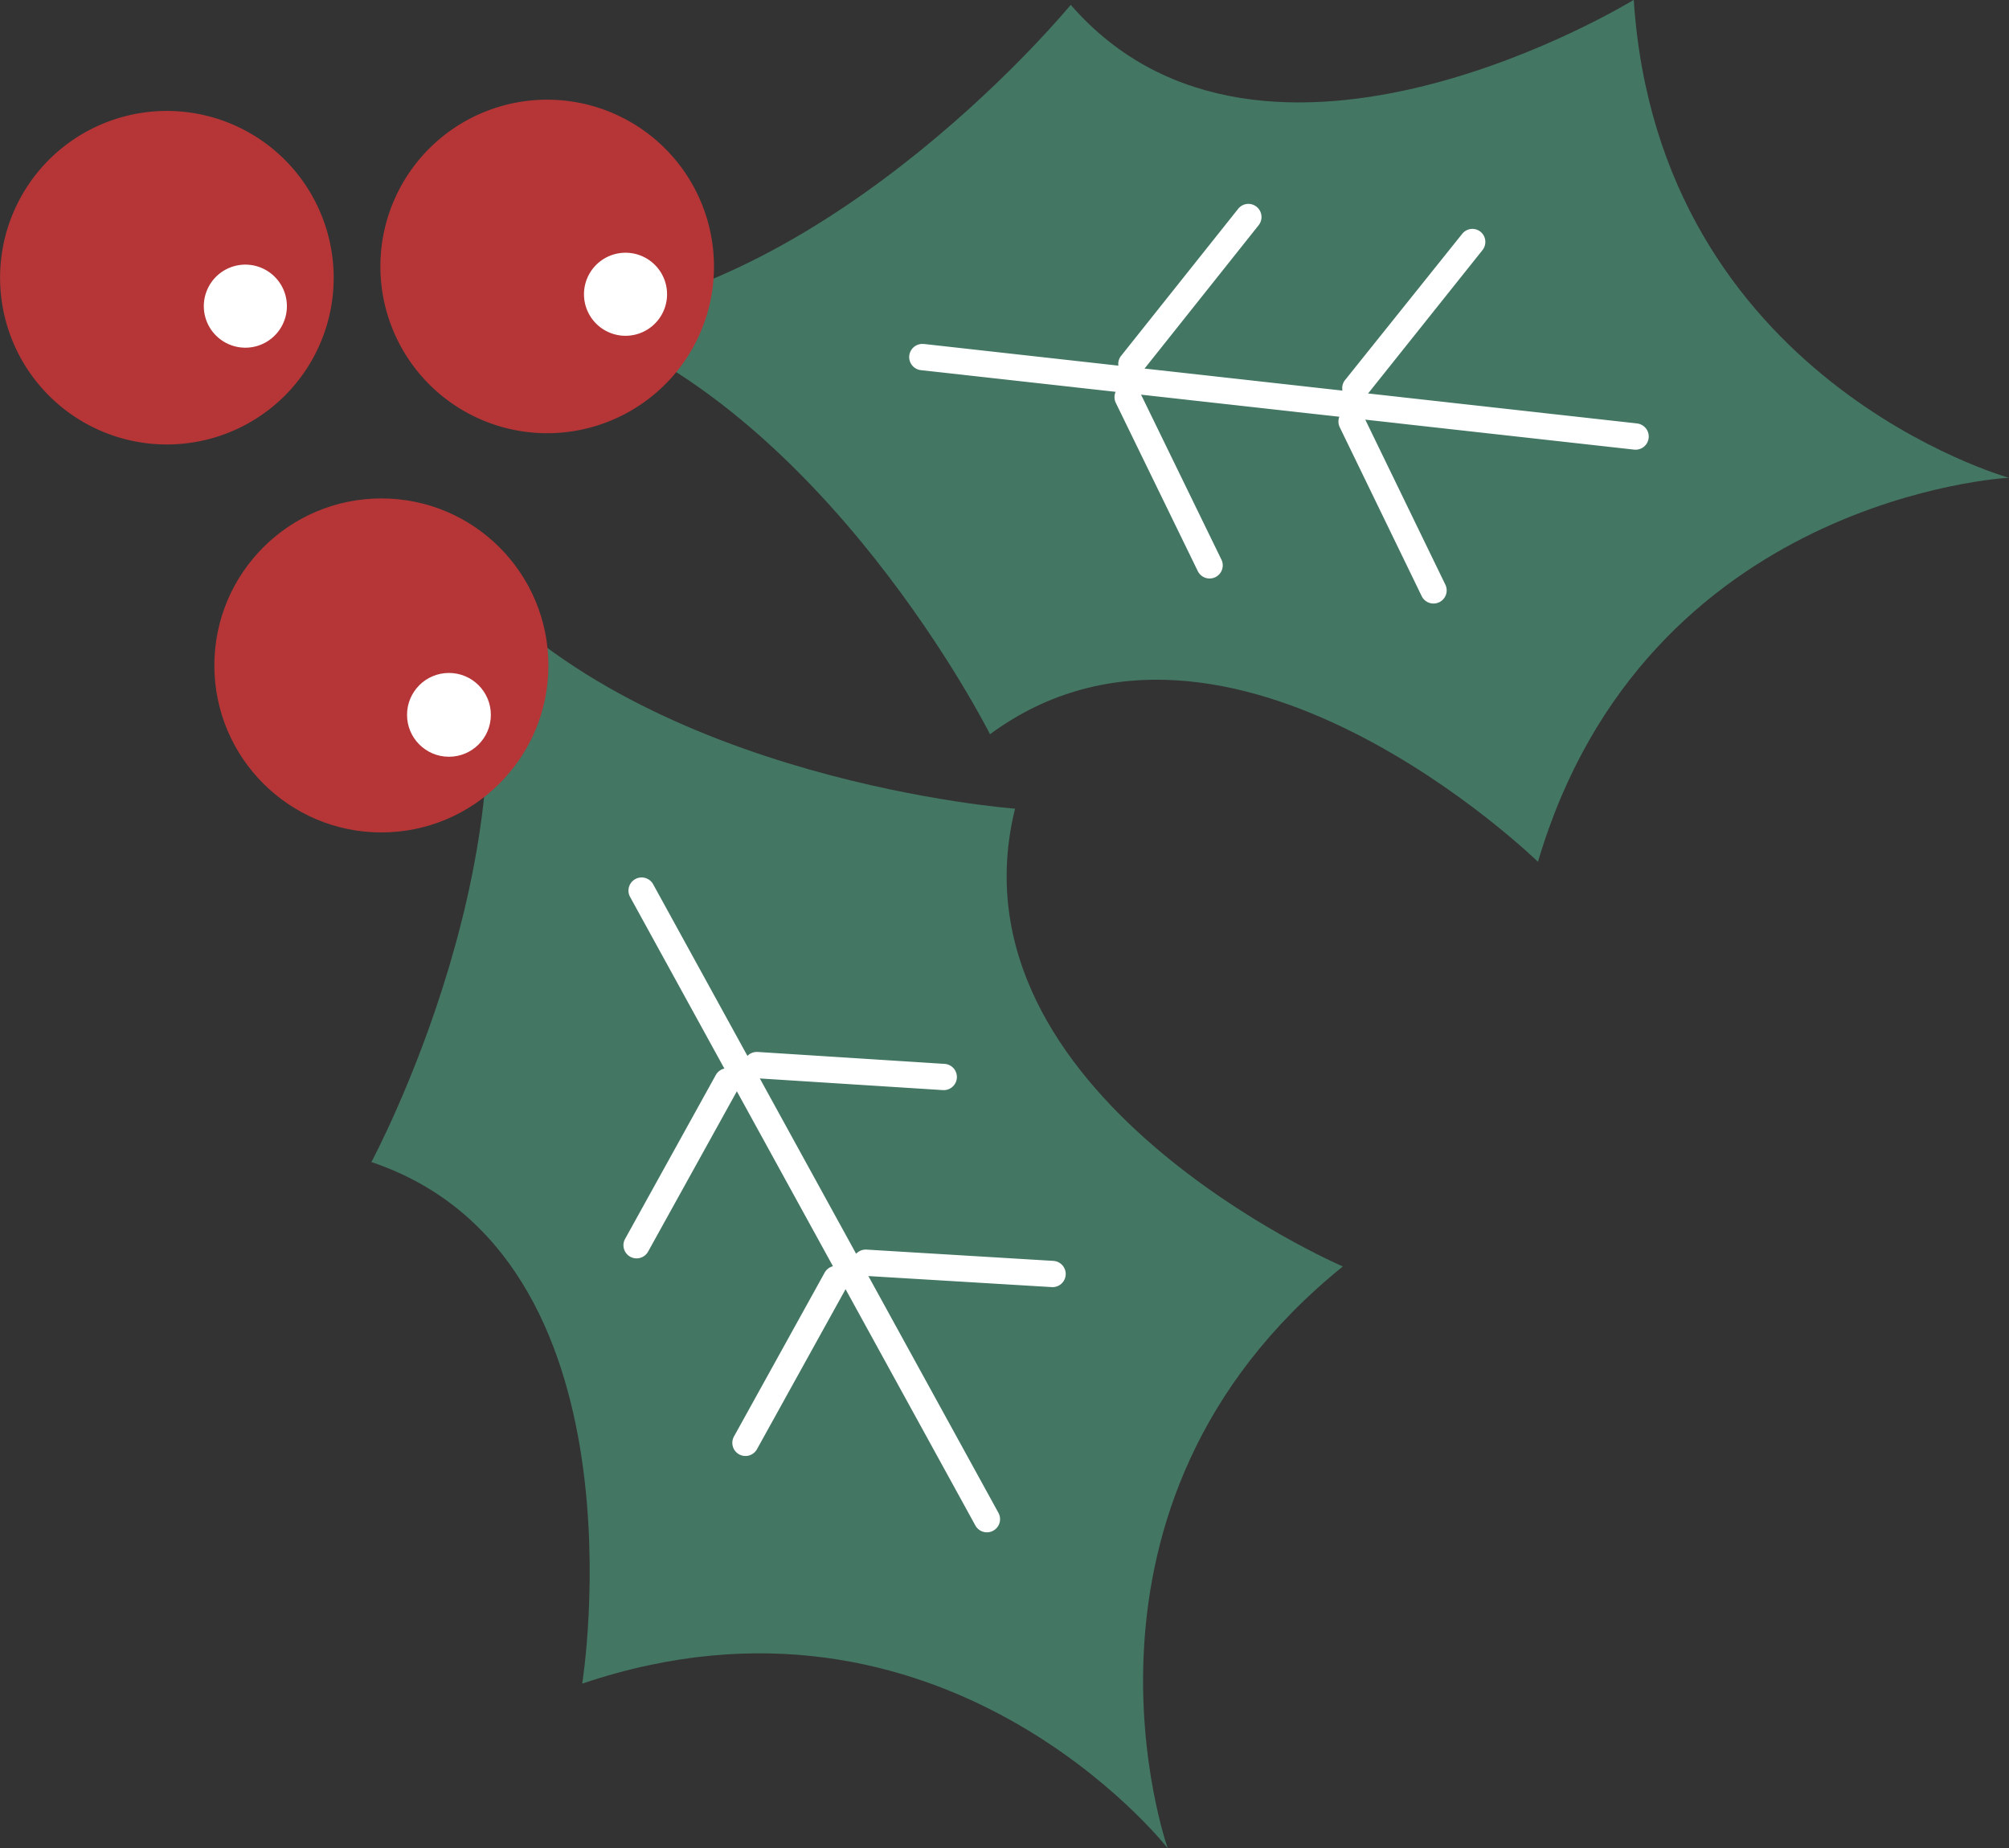
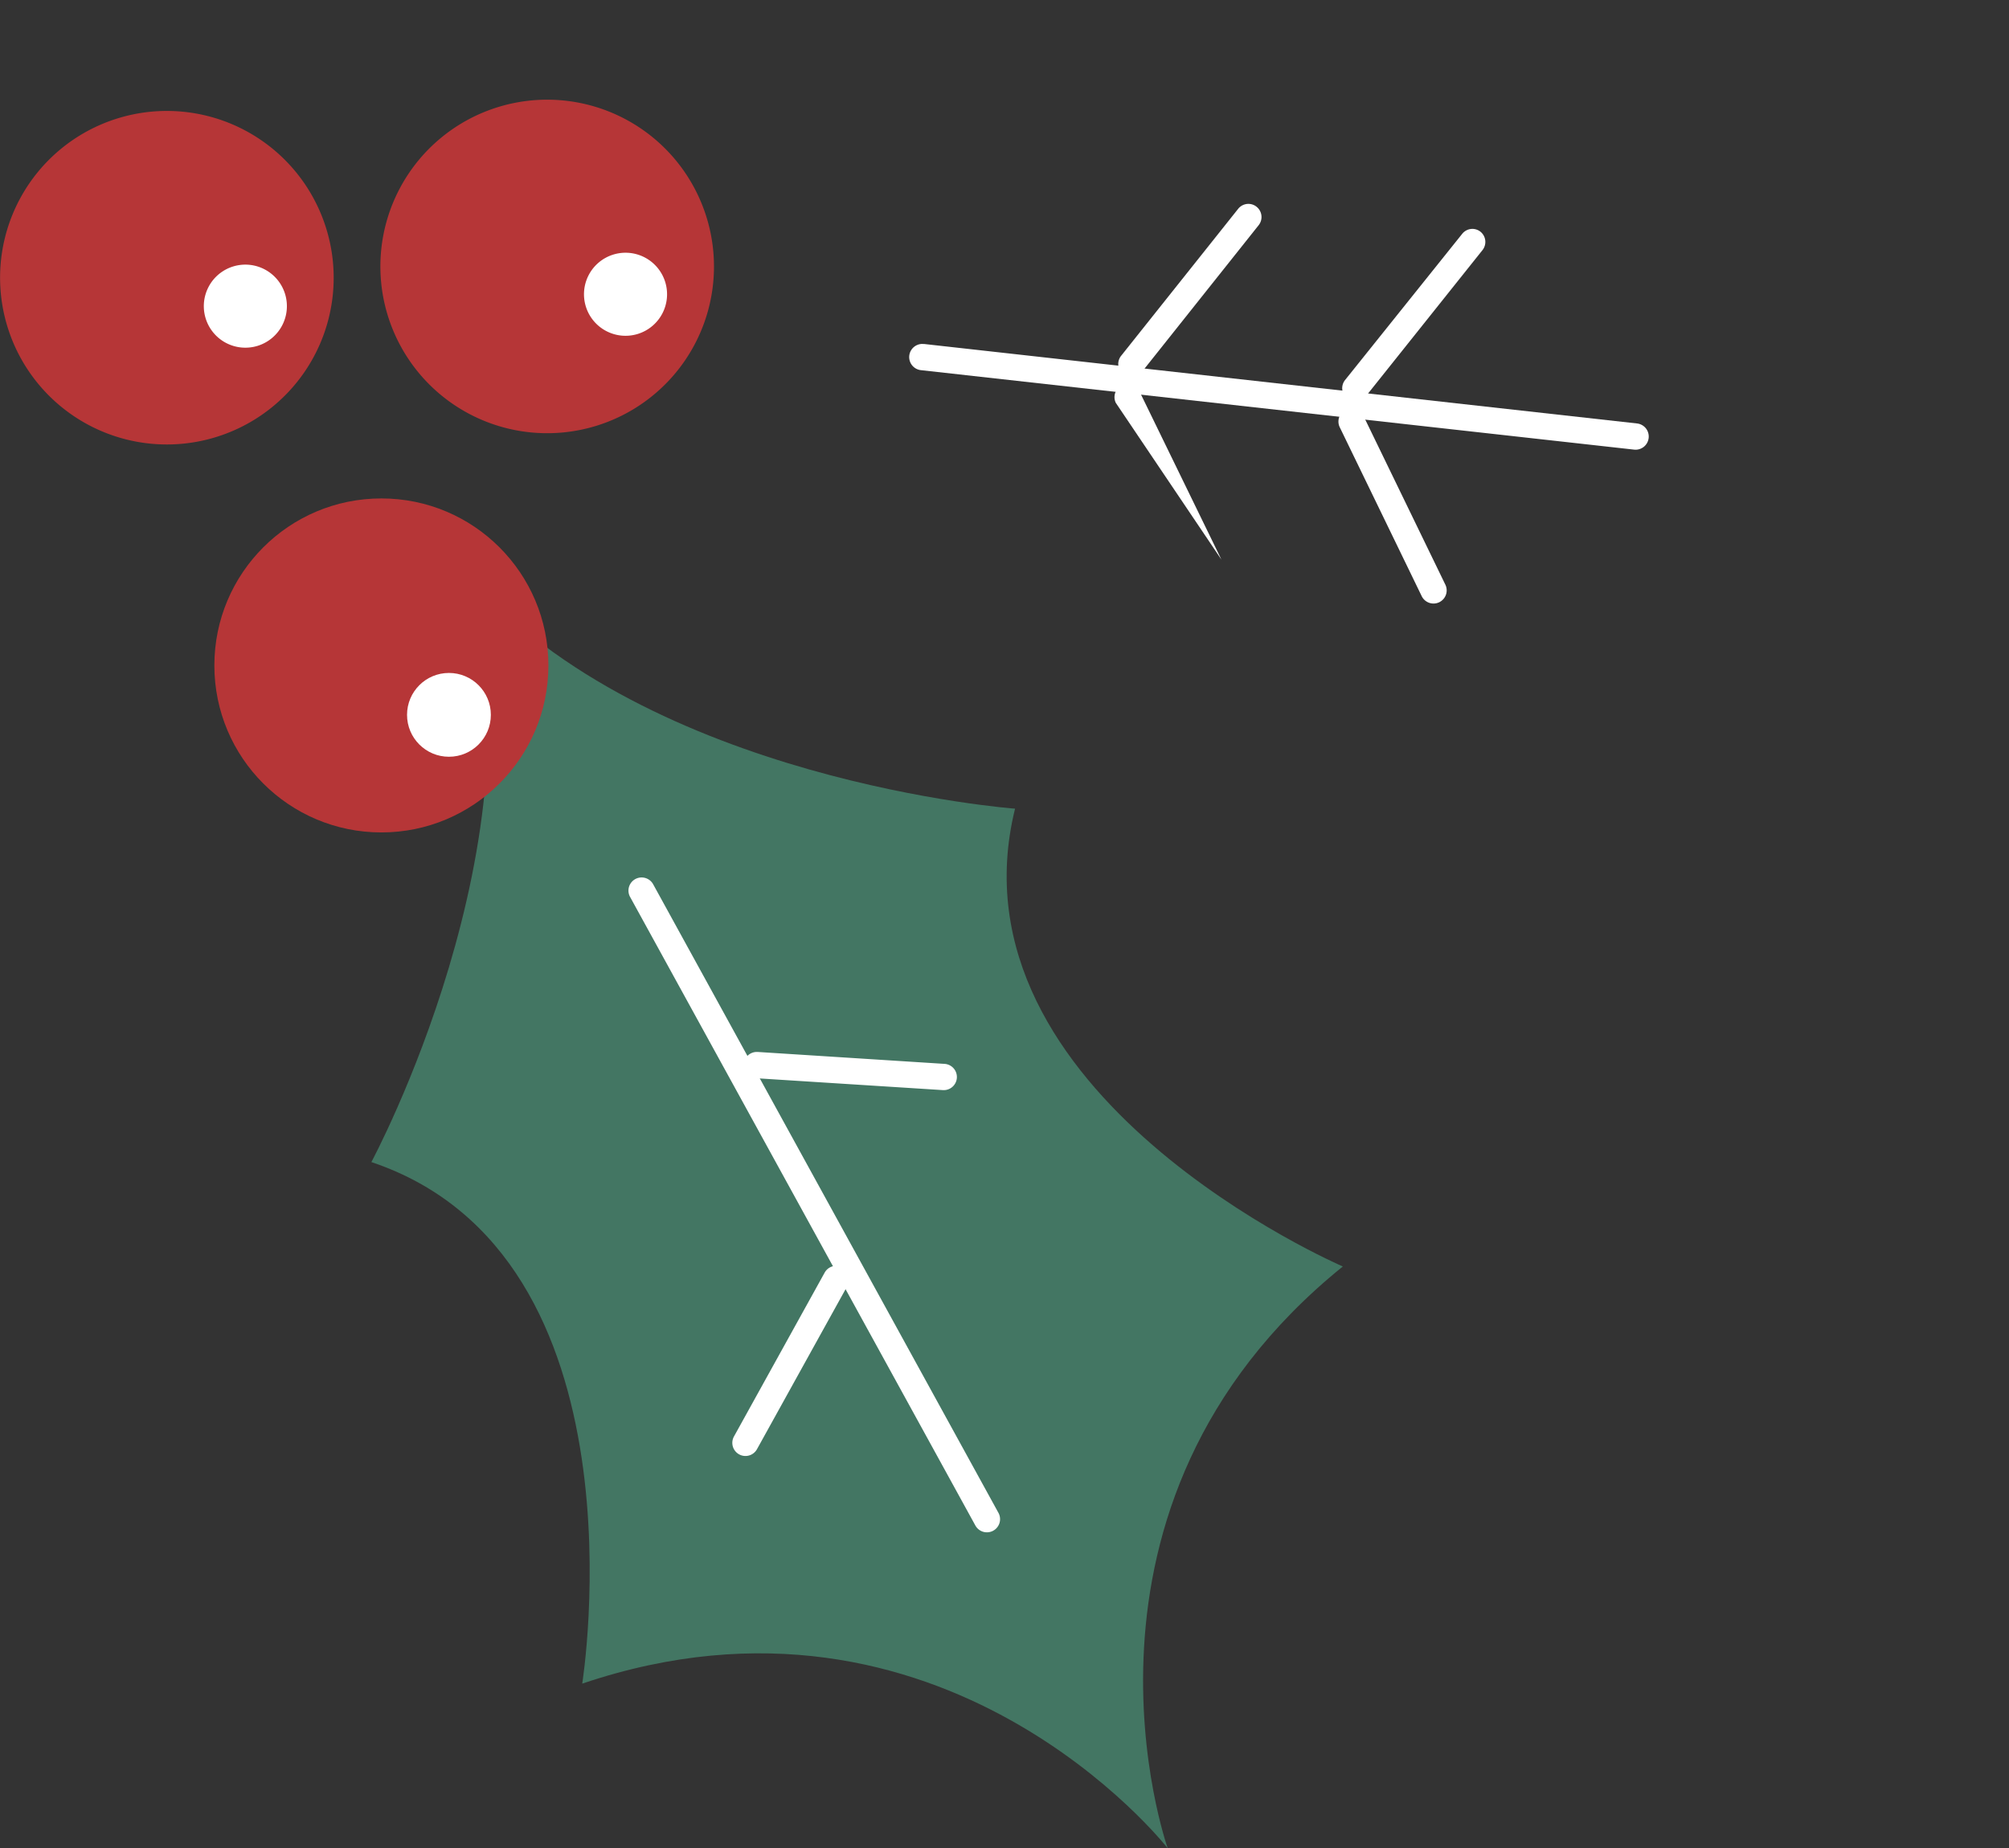
<svg xmlns="http://www.w3.org/2000/svg" width="59.588" height="54.825" viewBox="0 0 59.588 54.825">
  <rect x="0" y="0" width="59.588" height="54.825" fill="#333333" stroke="none" />
  <g transform="translate(59.588 54.825) rotate(180)">
    <g transform="translate(0)">
      <g transform="translate(19.759)">
        <path d="M15.835,0s3.6,10.149-5.195,17.255c0,0,11.818,5.084,9.722,13.581,0,0,10.872.8,16.216,6.9-2.3-7.774,2.876-17.384,2.876-17.384C31.16,17.57,33.2,4.88,33.2,4.88,22.5,8.5,15.853.019,15.853.019Z" transform="translate(-10.64)" fill="#437663" />
        <g transform="translate(8.609 9.759)">
          <path d="M10.242,19.036a.39.39,0,0,1-.342-.2L-.342.188a.39.39,0,0,1,.154-.53.39.39,0,0,1,.53.154L10.583,18.458a.39.39,0,0,1-.341.578Z" transform="translate(1.948)" fill="#fff" />
          <path d="M0,5.251A.388.388,0,0,1-.189,5.2a.39.39,0,0,1-.152-.53L2.349-.189a.39.39,0,0,1,.53-.152.39.39,0,0,1,.152.53L.341,5.05A.39.39,0,0,1,0,5.251Z" transform="translate(6.419 2.264)" fill="#fff" />
-           <path d="M0,5.251A.388.388,0,0,1-.189,5.2a.39.39,0,0,1-.152-.53L2.349-.189a.39.39,0,0,1,.53-.152.39.39,0,0,1,.152.53L.341,5.05A.39.39,0,0,1,0,5.251Z" transform="translate(9.648 8.126)" fill="#fff" />
-           <path d="M5.548.724H5.524L-.023.389A.39.39,0,0,1-.389-.023.39.39,0,0,1,.023-.389l5.547.334a.39.39,0,0,1-.023.779Z" transform="translate(0 7.273)" fill="#fff" />
          <path d="M5.548.743H5.523L-.025.389A.39.39,0,0,1-.389-.025.39.39,0,0,1,.025-.389l5.547.353a.39.39,0,0,1-.024.779Z" transform="translate(3.228 13.117)" fill="#fff" />
        </g>
      </g>
      <g transform="translate(0 29.259)">
-         <path d="M.009,27.162s10.761-.557,13.952-11.392c0,0,9.2,8.98,16.253,3.785,0,0,4.9,9.759,12.579,12.338-8.052.853-14.973,9.3-14.973,9.3-5.733-6.6-16.7.148-16.7.148C10.38,30.056-.01,27.162-.01,27.162Z" transform="translate(0.01 -15.77)" fill="#437663" />
        <g transform="translate(11.076 8.052)">
          <path d="M21.151,2.746l-.044,0L-.043.388A.39.39,0,0,1-.388-.043.39.39,0,0,1,.043-.388L21.194,1.969a.39.39,0,0,1-.043.778Z" transform="translate(0 4.564)" fill="#fff" />
          <path d="M0,4.731a.388.388,0,0,1-.243-.085A.39.39,0,0,1-.3,4.1L3.165-.243A.39.39,0,0,1,3.713-.3a.39.39,0,0,1,.061.548L.3,4.585A.389.389,0,0,1,0,4.731Z" transform="translate(4.842 5.993)" fill="#fff" />
          <path d="M0,4.75a.388.388,0,0,1-.243-.085.39.39,0,0,1-.062-.548L3.164-.243a.39.39,0,0,1,.548-.062.39.39,0,0,1,.062.548L.305,4.6A.389.389,0,0,1,0,4.75Z" transform="translate(11.485 6.716)" fill="#fff" />
          <path d="M2.431,5.4a.39.39,0,0,1-.351-.22L-.351.17A.39.39,0,0,1-.17-.351.39.39,0,0,1,.351-.17l2.43,5.009a.39.39,0,0,1-.351.56Z" transform="translate(5.993)" fill="#fff" />
-           <path d="M2.431,5.381a.39.39,0,0,1-.351-.219L-.351.171a.39.39,0,0,1,.18-.521.39.39,0,0,1,.521.18L2.781,4.82a.39.39,0,0,1-.35.561Z" transform="translate(12.635 0.742)" fill="#fff" />
+           <path d="M2.431,5.381a.39.39,0,0,1-.351-.219L-.351.171L2.781,4.82a.39.39,0,0,1-.35.561Z" transform="translate(12.635 0.742)" fill="#fff" />
        </g>
      </g>
      <g transform="translate(49.691 41.639)">
        <path d="M26.99,28.838a4.947,4.947,0,1,0,3.284-6.178A4.944,4.944,0,0,0,26.99,28.838Z" transform="translate(-26.773 -22.443)" fill="#b63637" />
        <path d="M27.576,25.586a1.232,1.232,0,1,0,.816-1.54A1.232,1.232,0,0,0,27.576,25.586Z" transform="translate(-26.134 -21.12)" fill="#fff" />
      </g>
      <g transform="translate(38.411 41.973)">
        <path d="M20.91,29.018a4.947,4.947,0,1,0,3.284-6.178A4.944,4.944,0,0,0,20.91,29.018Z" transform="translate(-20.693 -22.623)" fill="#b63637" />
        <path d="M21.5,25.776a1.232,1.232,0,1,0,.816-1.54A1.232,1.232,0,0,0,21.5,25.776Z" transform="translate(-20.054 -21.291)" fill="#fff" />
      </g>
      <g transform="translate(43.322 30.131)">
        <ellipse cx="4.954" cy="4.954" rx="4.954" ry="4.954" fill="#b63637" />
        <ellipse cx="1.243" cy="1.243" rx="1.243" ry="1.243" transform="translate(1.707 2.245)" fill="#fff" />
      </g>
    </g>
  </g>
</svg>